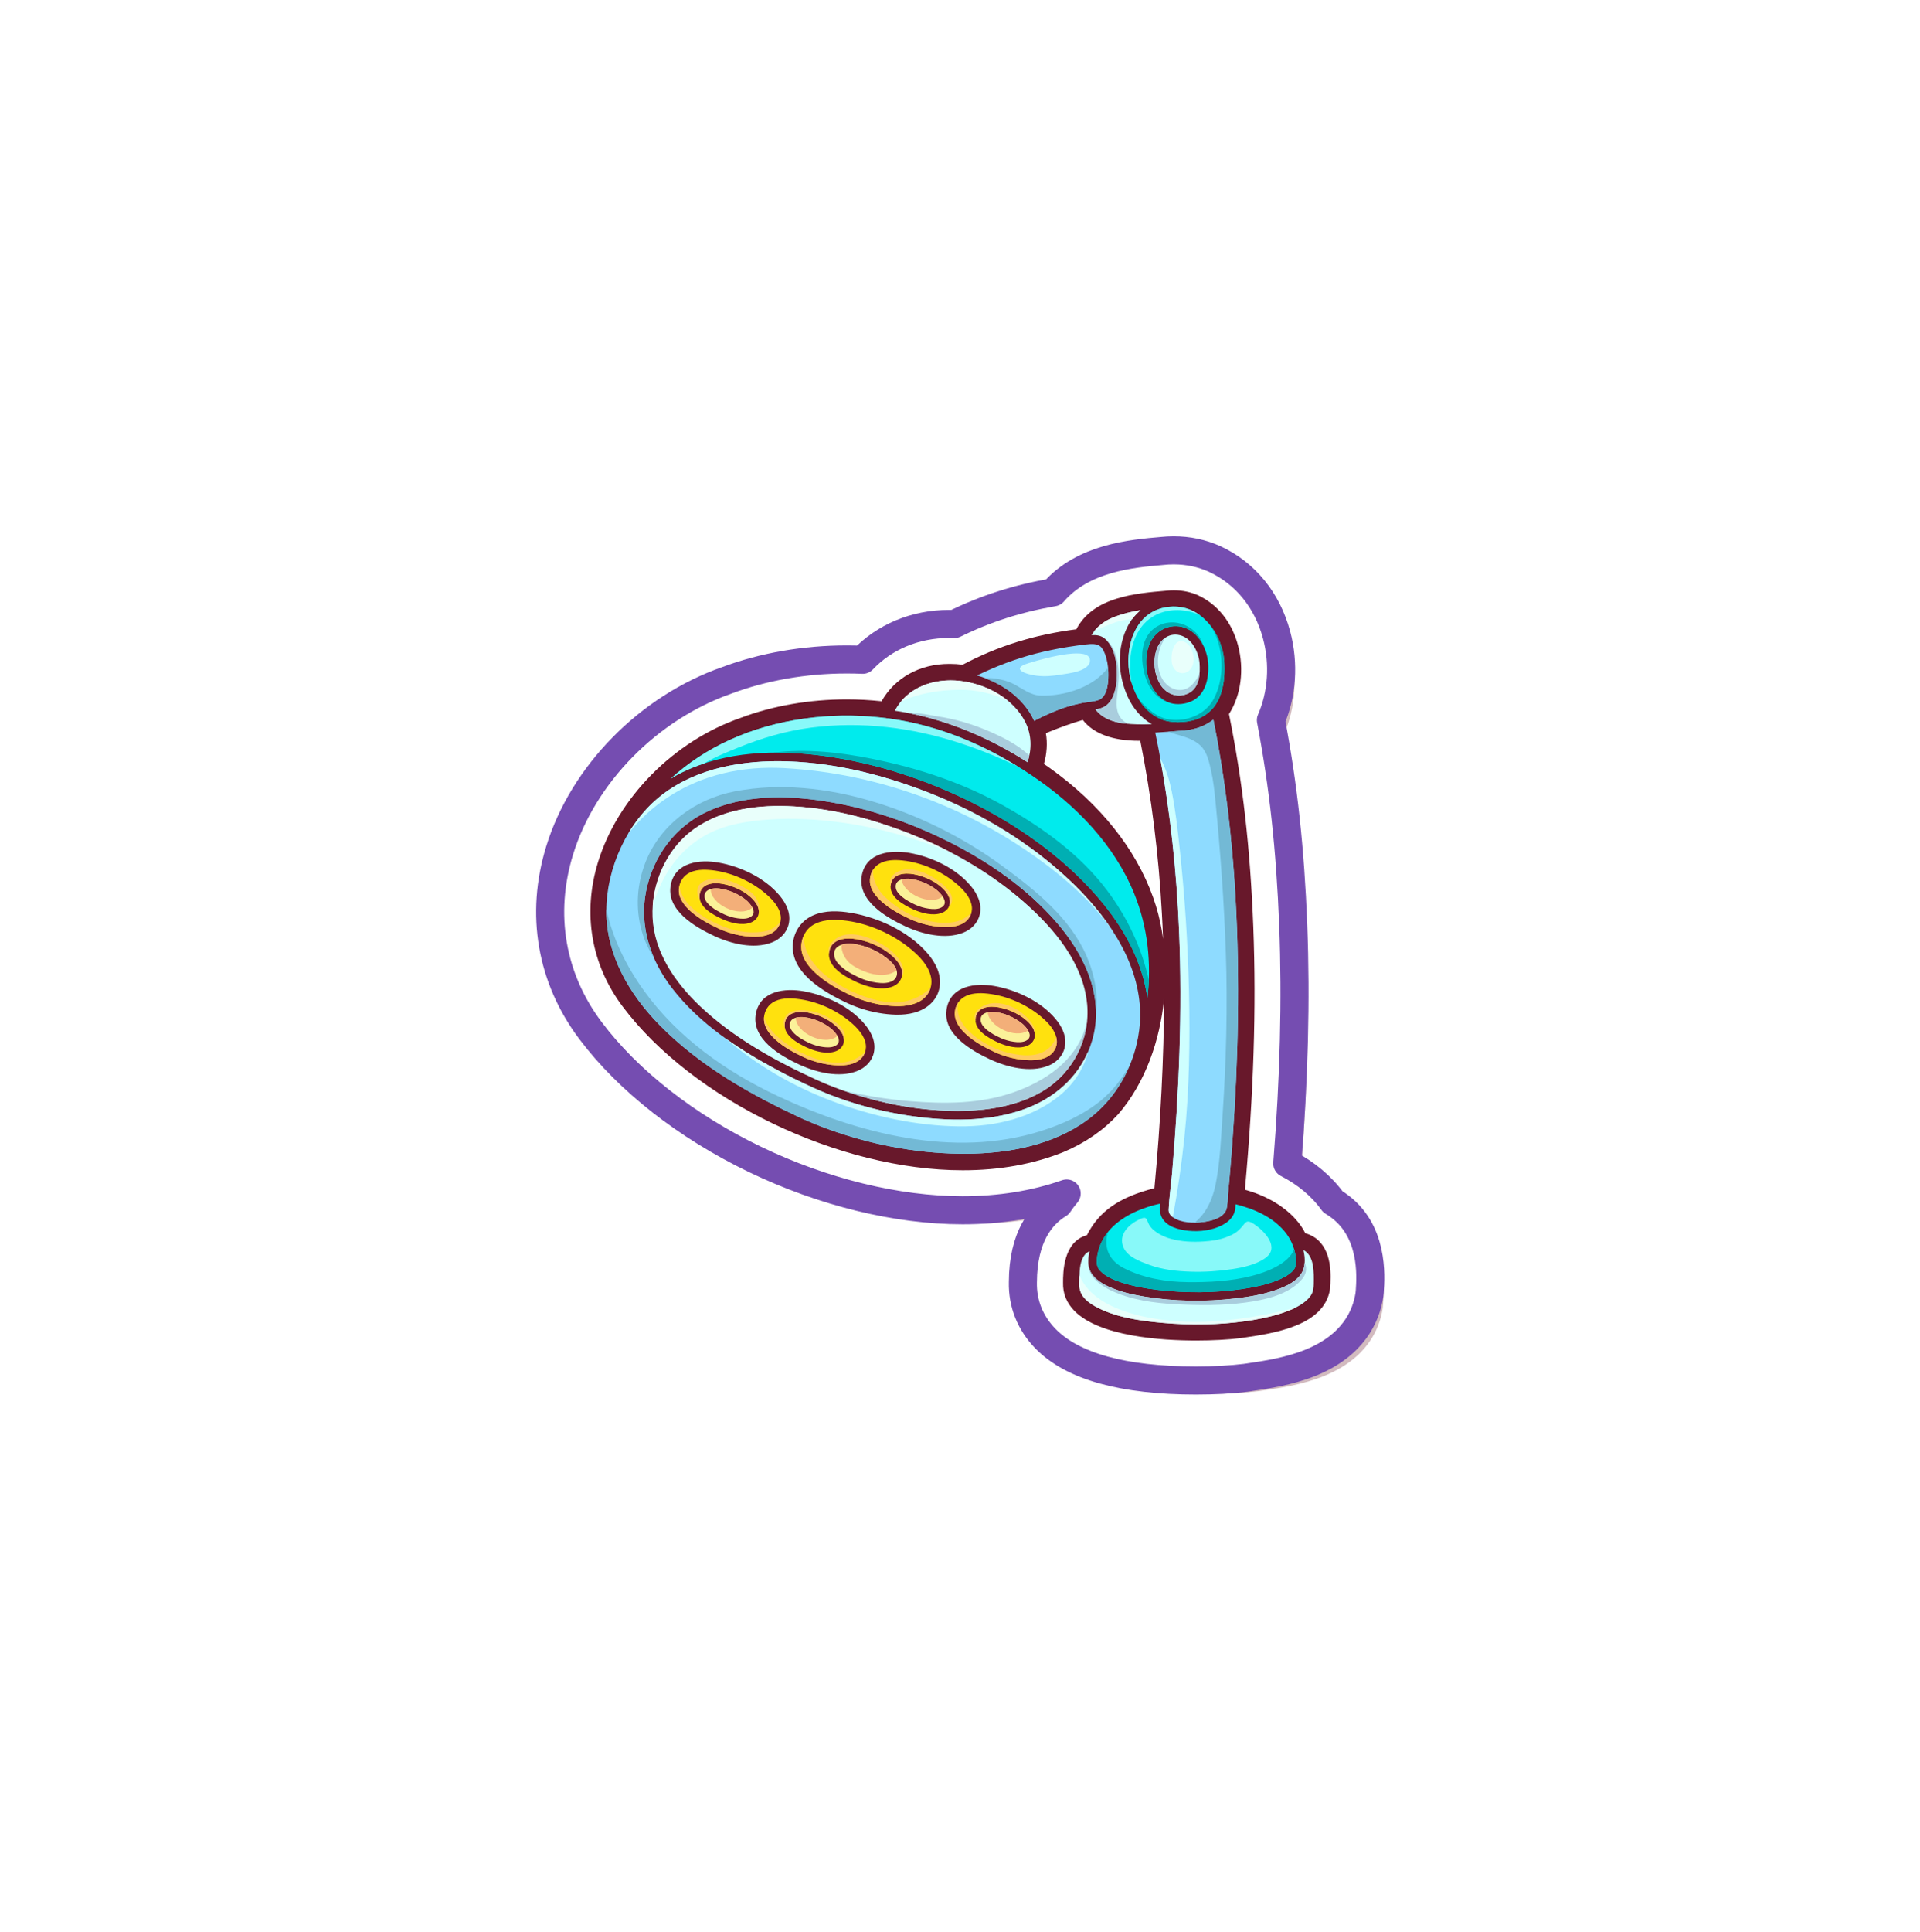
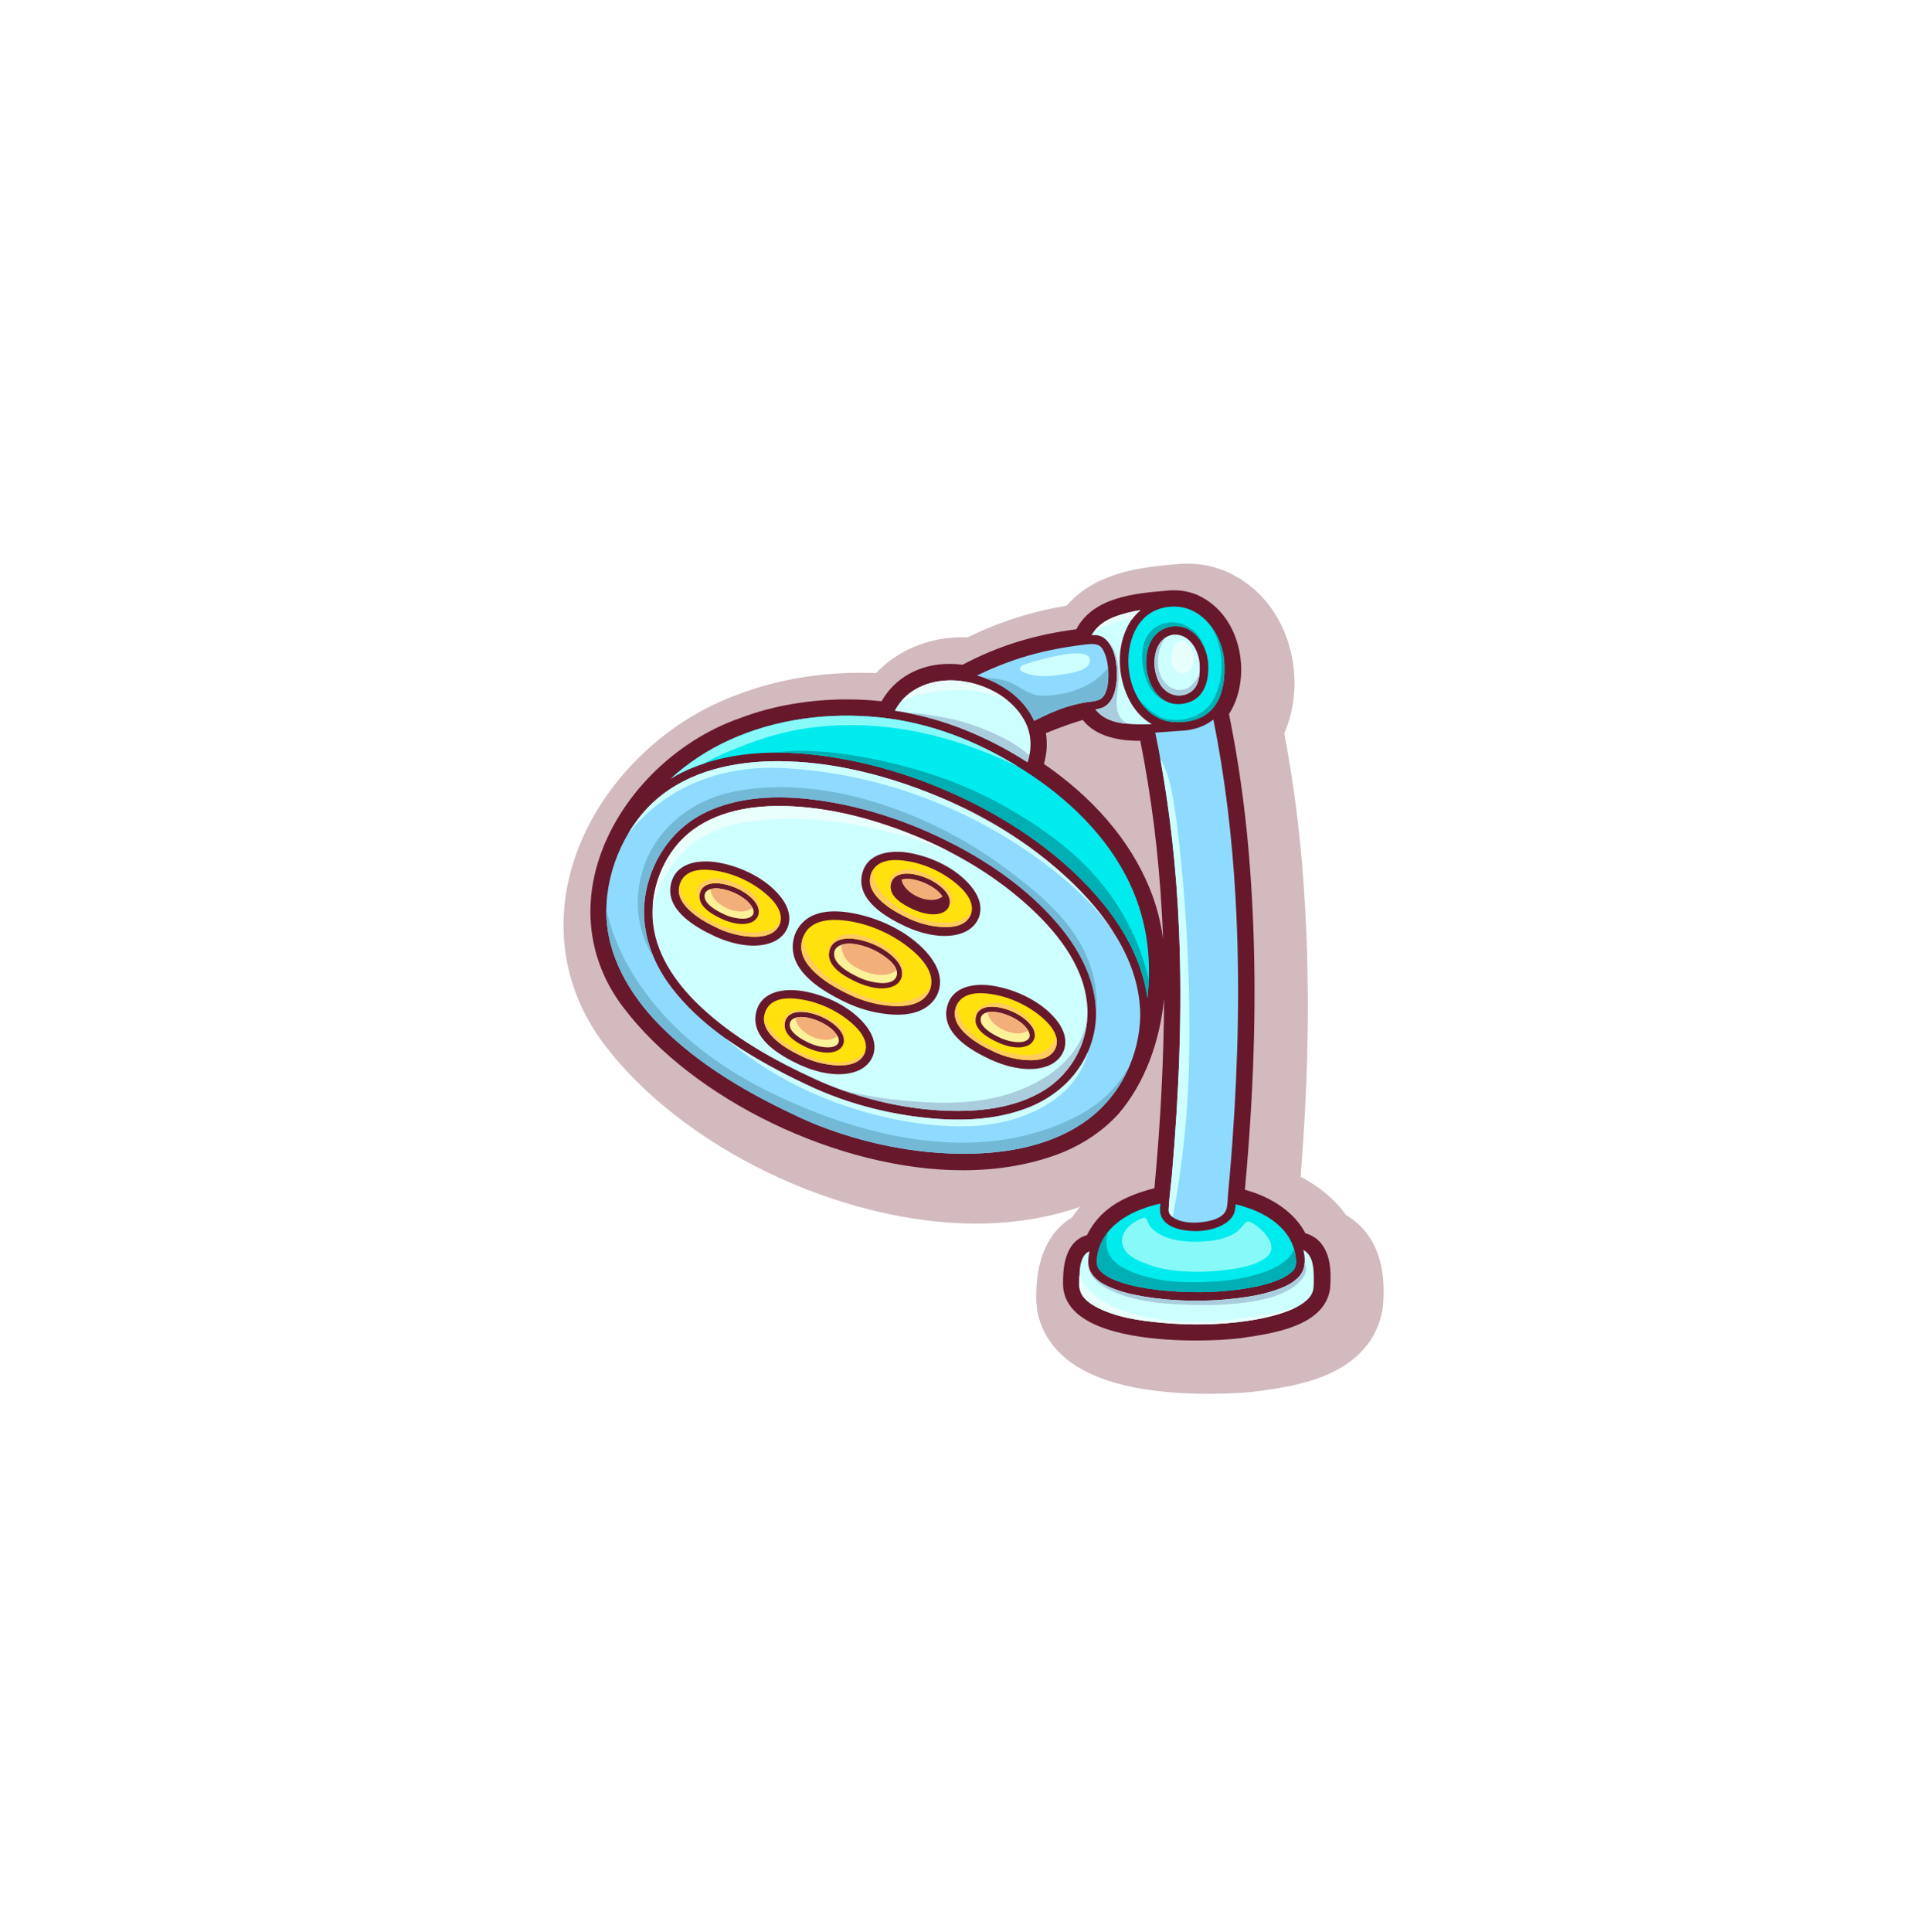
<svg xmlns="http://www.w3.org/2000/svg" width="171" height="172" viewBox="0 0 171 172" fill="none">
  <g filter="url(#filter0_d_1_5362)">
    <path opacity="0.3" d="M120.267 87.43C120.146 87.347 120.02 87.268 119.892 87.192C118.906 85.814 117.512 84.647 115.835 83.783C116.445 76.165 116.619 69.209 116.367 62.595C116.103 55.8 115.484 50.099 114.377 44.308C115.374 42.028 115.571 39.297 114.883 36.723C114.056 33.632 112.111 31.236 109.404 29.974C109.389 29.967 109.377 29.962 109.363 29.955C108.235 29.445 107.007 29.186 105.717 29.186C105.375 29.186 105.036 29.205 104.703 29.241C101.96 29.476 97.654 29.858 94.994 32.925C91.819 33.471 88.966 34.384 86.188 35.748C86.059 35.744 85.933 35.741 85.81 35.741H85.708C82.68 35.741 79.944 36.904 78.022 38.934C77.547 38.913 77.07 38.904 76.595 38.904C72.854 38.904 69.168 39.547 65.928 40.761C58.946 43.198 53.099 49.148 51.023 55.933C49.291 61.591 50.27 67.278 53.773 71.94C57.127 76.41 62.33 80.485 68.427 83.42C74.49 86.338 81.058 87.947 86.917 87.947C90.249 87.947 93.36 87.446 96.186 86.457C95.937 86.751 95.697 87.067 95.472 87.403C93.916 88.343 92.301 90.298 92.287 94.357C92.246 96.253 92.94 97.987 94.291 99.377C96.7 101.852 101.214 103.107 107.705 103.107C109.309 103.107 110.916 103.019 112.121 102.867C112.144 102.865 112.46 102.817 112.46 102.817C113.966 102.597 116.03 102.293 117.954 101.505C121.723 99.961 122.858 97.391 123.15 95.484C123.164 95.382 123.176 95.273 123.183 95.164C123.274 93.804 123.552 89.671 120.26 87.43H120.267Z" fill="#68182B" />
-     <path d="M119.08 86.243C118.959 86.16 118.833 86.082 118.705 86.006C117.719 84.628 116.325 83.46 114.648 82.597C115.258 74.979 115.432 68.023 115.18 61.409C114.916 54.614 114.297 48.913 113.19 43.122C114.187 40.842 114.384 38.111 113.696 35.537C112.869 32.446 110.924 30.05 108.216 28.788C108.202 28.78 108.19 28.776 108.176 28.769C107.048 28.259 105.82 28 104.53 28C104.188 28 103.849 28.019 103.516 28.055C100.773 28.289 96.467 28.671 93.807 31.739C90.632 32.285 87.779 33.198 85.001 34.562C84.872 34.557 84.746 34.555 84.623 34.555H84.521C81.493 34.555 78.757 35.718 76.835 37.748C76.36 37.727 75.883 37.718 75.408 37.718C71.667 37.718 67.981 38.36 64.742 39.575C57.759 42.012 51.912 47.962 49.836 54.747C48.104 60.405 49.083 66.092 52.586 70.754C55.94 75.223 61.143 79.299 67.24 82.234C73.303 85.152 79.871 86.761 85.73 86.761C89.062 86.761 92.173 86.26 94.999 85.271C94.75 85.565 94.51 85.88 94.285 86.217C92.729 87.157 91.114 89.112 91.1 93.171C91.059 95.067 91.753 96.801 93.104 98.191C95.512 100.665 100.027 101.92 106.518 101.92C108.122 101.92 109.729 101.833 110.934 101.681C110.957 101.678 111.273 101.631 111.273 101.631C112.779 101.41 114.843 101.107 116.767 100.319C120.536 98.775 121.671 96.205 121.963 94.298C121.977 94.196 121.989 94.087 121.996 93.978C122.087 92.618 122.365 88.485 119.073 86.243H119.08Z" fill="white" stroke="#754DB1" stroke-width="2.5" stroke-linecap="round" stroke-linejoin="round" />
    <path d="M117.071 89.181C116.834 89.017 116.563 88.896 116.254 88.808C115.373 87.055 113.354 85.605 110.875 84.936C111.654 76.419 111.898 68.763 111.623 61.546C111.347 54.469 110.678 48.609 109.457 42.579C110.526 40.93 110.834 38.607 110.26 36.456C109.709 34.399 108.452 32.821 106.716 32.012C106.051 31.711 105.317 31.559 104.538 31.559C104.315 31.559 104.087 31.571 103.873 31.597C101.111 31.832 97.356 32.152 95.86 35.03C92.103 35.516 88.875 36.522 85.737 38.185C85.357 38.138 84.977 38.114 84.609 38.114H84.531C81.918 38.114 79.695 39.35 78.515 41.44C77.496 41.331 76.456 41.274 75.42 41.274C72.088 41.274 68.815 41.843 65.968 42.918C60.004 44.984 55.014 50.035 53.256 55.784C51.867 60.327 52.646 64.885 55.451 68.616C61.69 76.929 74.713 83.2 85.745 83.2C89.029 83.2 92.046 82.656 94.717 81.579C96.651 80.761 98.285 79.632 99.584 78.218C102.025 75.39 103.306 71.627 103.676 67.921C103.657 73.171 103.367 78.948 102.814 84.799C99.693 85.589 97.871 86.856 96.805 88.979C94.682 89.563 94.677 92.305 94.677 93.216C94.651 94.163 94.986 95 95.674 95.707C97.919 98.013 103.443 98.36 106.536 98.36C107.972 98.36 109.452 98.281 110.502 98.148L110.773 98.108C113.459 97.714 117.955 97.052 118.456 93.781C118.456 93.767 118.461 93.752 118.461 93.74C118.537 92.616 118.693 90.279 117.078 89.178L117.071 89.181ZM102.961 59.694C101.622 55.343 98.641 51.305 94.342 48.014C93.91 47.684 93.451 47.35 92.974 47.02C93.238 46.092 93.297 45.158 93.147 44.28C94.413 43.763 95.43 43.4 96.434 43.103C97.375 44.32 99.092 44.961 101.432 44.961C101.474 44.961 101.515 44.961 101.557 44.961C102.55 49.929 103.196 55.091 103.479 60.318C103.522 61.06 103.557 61.822 103.586 62.6C103.446 61.572 103.237 60.595 102.961 59.696V59.694Z" fill="#68182B" />
    <path d="M101.538 68.894C101.329 64.303 98.384 60.303 95.145 57.271C91.741 54.085 87.673 51.603 83.367 49.841C79.17 48.125 74.662 46.934 70.114 46.792C66.224 46.669 62.089 47.352 58.94 49.786C55.881 52.149 54 56.284 54.002 60.118C54.002 64.052 56.061 67.541 58.75 70.279C62.3 73.897 66.841 76.471 71.411 78.58C72.19 78.936 72.983 79.259 73.788 79.548C77.491 80.886 81.443 81.665 85.383 81.726C89.131 81.785 93.09 81.188 96.285 79.107C100.341 76.464 101.683 71.98 101.543 68.889L101.538 68.894ZM97.418 71.048C96.736 74.168 94.48 76.488 91.554 77.634C88.511 78.825 85.065 78.86 81.864 78.464C78.6 78.061 75.38 77.192 72.385 75.831C71.311 75.34 70.25 74.82 69.207 74.265C65.742 72.417 62.288 70.139 59.864 66.998C57.949 64.519 56.916 61.492 57.536 58.365C58.163 55.207 60.17 52.514 63.129 51.195C66.312 49.779 69.962 49.805 73.344 50.322C77.192 50.908 80.975 52.184 84.452 53.923C88.029 55.712 91.466 58.094 94.095 61.131C96.451 63.852 98.22 67.371 97.418 71.048Z" fill="#8EDBFF" />
    <path d="M82.928 66.077C82.754 65.052 81.949 64.21 81.187 63.565C79.503 62.142 77.218 61.143 75.014 60.941C74.119 60.858 73.128 60.896 72.349 61.401C71.656 61.85 71.288 62.727 71.373 63.539C71.468 64.417 72.079 65.147 72.71 65.714C73.639 66.549 74.767 67.154 75.895 67.679C76.864 68.12 77.926 68.414 78.985 68.531C79.933 68.635 81.011 68.642 81.873 68.177C82.636 67.767 83.075 66.943 82.928 66.08V66.077ZM80.334 65.85C80.263 66.329 79.928 66.68 79.484 66.846C78.496 67.221 77.242 66.872 76.323 66.459C75.314 65.992 73.596 65.095 73.855 63.717C74.074 62.552 75.385 62.464 76.332 62.635C77.565 62.858 78.881 63.47 79.743 64.395C80.106 64.784 80.417 65.294 80.337 65.847L80.334 65.85Z" fill="#FFE10E" />
    <path d="M79.417 66.381C79.007 66.576 78.493 66.552 78.054 66.49C77.541 66.419 77.031 66.274 76.56 66.061C76.016 65.809 75.468 65.525 75.007 65.138C74.701 64.879 74.38 64.55 74.306 64.139C74.128 63.133 75.263 62.953 75.997 63.043C77.031 63.171 78.078 63.624 78.904 64.253C79.294 64.55 79.724 64.939 79.862 65.425C79.973 65.824 79.793 66.206 79.422 66.379L79.417 66.381Z" fill="#FBF199" />
    <path d="M69.529 60.545C69.415 59.727 68.755 59.048 68.154 58.54C66.845 57.435 65.081 56.661 63.373 56.479C62.663 56.403 61.855 56.412 61.233 56.808C60.708 57.141 60.416 57.779 60.461 58.393C60.511 59.098 61.005 59.686 61.508 60.139C62.245 60.801 63.14 61.278 64.033 61.696C64.781 62.035 65.605 62.265 66.422 62.36C67.152 62.445 67.981 62.457 68.655 62.127C69.254 61.833 69.624 61.221 69.529 60.545ZM67.572 60.339C67.505 60.732 67.218 61.015 66.852 61.15C66.054 61.444 65.05 61.164 64.309 60.832C63.48 60.448 62.109 59.722 62.318 58.6C62.499 57.636 63.575 57.56 64.359 57.703C65.354 57.886 66.425 58.384 67.109 59.141C67.403 59.468 67.646 59.886 67.567 60.339H67.572Z" fill="#FFE10E" />
    <path d="M66.781 60.682C66.458 60.839 66.052 60.818 65.707 60.77C65.308 60.716 64.907 60.599 64.539 60.436C64.111 60.236 63.679 60.016 63.316 59.712C63.073 59.511 62.812 59.247 62.76 58.92C62.641 58.156 63.525 58.047 64.071 58.118C64.893 58.225 65.731 58.588 66.384 59.095C66.805 59.423 67.576 60.298 66.778 60.682H66.781Z" fill="#FBF199" />
    <path d="M94.108 71.537C93.994 70.72 93.334 70.042 92.733 69.532C91.424 68.426 89.66 67.653 87.952 67.47C87.242 67.394 86.434 67.404 85.812 67.8C85.287 68.132 84.995 68.77 85.04 69.385C85.09 70.089 85.584 70.678 86.088 71.131C86.824 71.793 87.719 72.27 88.612 72.687C89.36 73.026 90.184 73.257 91.001 73.351C91.731 73.437 92.56 73.449 93.236 73.119C93.835 72.825 94.206 72.213 94.111 71.537H94.108ZM92.151 71.33C92.085 71.724 91.797 72.006 91.431 72.141C90.633 72.436 89.631 72.156 88.888 71.823C88.059 71.439 86.689 70.713 86.897 69.589C87.078 68.628 88.154 68.55 88.938 68.692C89.933 68.875 91.004 69.373 91.69 70.13C91.985 70.455 92.227 70.875 92.149 71.328L92.151 71.33Z" fill="#FFE10E" />
    <path d="M88.655 69.109C89.477 69.216 90.316 69.579 90.969 70.087C91.389 70.414 92.161 71.29 91.365 71.674C91.042 71.83 90.636 71.809 90.292 71.762C89.893 71.707 89.491 71.591 89.123 71.427C88.696 71.23 88.263 71.007 87.9 70.704C87.658 70.499 87.397 70.239 87.347 69.911C87.228 69.147 88.112 69.038 88.658 69.109H88.655Z" fill="#FBF199" />
    <path d="M86.548 59.684C86.434 58.867 85.773 58.189 85.173 57.679C83.864 56.573 82.099 55.8 80.392 55.617C79.682 55.541 78.874 55.551 78.252 55.947C77.727 56.279 77.435 56.917 77.48 57.532C77.53 58.236 78.024 58.825 78.527 59.278C79.264 59.94 80.161 60.417 81.052 60.834C81.8 61.173 82.624 61.404 83.441 61.498C84.17 61.584 84.999 61.596 85.676 61.266C86.275 60.972 86.645 60.36 86.55 59.684H86.548ZM84.591 59.477C84.524 59.871 84.237 60.153 83.874 60.288C83.076 60.583 82.071 60.303 81.33 59.971C80.501 59.586 79.13 58.86 79.34 57.738C79.52 56.775 80.596 56.699 81.38 56.841C82.375 57.024 83.446 57.522 84.132 58.279C84.427 58.604 84.669 59.024 84.591 59.477Z" fill="#FFE10E" />
-     <path d="M83.802 59.824C83.479 59.98 83.073 59.959 82.726 59.911C82.327 59.857 81.925 59.74 81.557 59.577C81.13 59.377 80.698 59.157 80.334 58.853C80.092 58.649 79.831 58.388 79.781 58.061C79.662 57.297 80.546 57.19 81.092 57.259C81.914 57.366 82.752 57.729 83.405 58.236C83.826 58.564 84.597 59.439 83.802 59.824Z" fill="#FBF199" />
    <path d="M96.82 68.383C96.48 64.784 93.91 61.719 91.31 59.416C88.45 56.882 85.09 54.896 81.558 53.449C78.117 52.04 74.438 51.015 70.711 50.806C67.621 50.63 64.28 51.015 61.717 52.891C59.328 54.642 57.986 57.743 58.116 60.675C58.254 63.788 60.123 66.476 62.311 68.559C65.308 71.413 69.032 73.46 72.773 75.171C73.424 75.467 74.086 75.736 74.758 75.98C77.777 77.076 80.981 77.762 84.194 77.894C87.151 78.015 90.334 77.69 92.915 76.125C95.578 74.511 97.114 71.491 96.822 68.383H96.82ZM63.645 62.357C61.919 61.553 59.261 60.042 59.75 57.736C60.171 55.757 62.332 55.508 63.999 55.807C65.985 56.16 68.127 57.176 69.436 58.744C70.027 59.451 70.457 60.338 70.243 61.278C70.063 62.068 69.467 62.642 68.726 62.924C67.132 63.534 65.132 63.036 63.643 62.36L63.645 62.357ZM77.829 72.73C77.649 73.52 77.052 74.094 76.311 74.376C74.718 74.986 72.718 74.488 71.227 73.811C69.5 73.007 66.842 71.496 67.332 69.19C67.752 67.211 69.913 66.965 71.581 67.261C73.566 67.615 75.708 68.63 77.019 70.198C77.611 70.905 78.04 71.793 77.827 72.732L77.829 72.73ZM83.672 66.948C83.482 67.954 82.738 68.685 81.807 69.043C80.812 69.422 79.684 69.396 78.646 69.252C77.563 69.102 76.509 68.791 75.513 68.338C73.404 67.356 70.103 65.508 70.666 62.685C70.863 61.693 71.528 60.884 72.454 60.49C73.504 60.044 74.701 60.096 75.803 60.284C78.271 60.704 80.9 61.94 82.567 63.842C83.316 64.697 83.893 65.783 83.672 66.948ZM80.665 61.498C78.941 60.694 76.281 59.183 76.77 56.877C77.19 54.898 79.352 54.652 81.019 54.948C83.004 55.302 85.147 56.317 86.455 57.883C87.047 58.59 87.477 59.477 87.263 60.417C87.082 61.207 86.486 61.781 85.745 62.063C84.151 62.67 82.152 62.175 80.66 61.498H80.665ZM94.827 72.267C94.647 73.057 94.051 73.631 93.31 73.913C91.716 74.523 89.716 74.025 88.225 73.349C86.5 72.545 83.84 71.033 84.33 68.727C84.75 66.749 86.911 66.5 88.579 66.799C90.564 67.152 92.706 68.167 94.015 69.733C94.606 70.44 95.036 71.328 94.823 72.267H94.827Z" fill="#CEFFFF" />
    <path d="M77.111 71.999C76.996 71.183 76.336 70.504 75.735 69.994C74.429 68.886 72.662 68.115 70.954 67.933C70.244 67.857 69.437 67.866 68.814 68.262C68.29 68.594 67.998 69.233 68.043 69.847C68.093 70.552 68.587 71.14 69.09 71.593C69.826 72.258 70.722 72.732 71.615 73.15C72.363 73.489 73.187 73.719 74.004 73.814C74.733 73.899 75.562 73.911 76.237 73.579C76.837 73.285 77.206 72.673 77.111 71.997V71.999ZM75.153 71.793C75.087 72.186 74.8 72.469 74.434 72.604C73.636 72.898 72.634 72.618 71.89 72.286C71.061 71.902 69.691 71.176 69.9 70.054C70.08 69.09 71.156 69.014 71.94 69.157C72.935 69.34 74.006 69.838 74.69 70.594C74.985 70.919 75.227 71.339 75.149 71.793H75.153Z" fill="#FFE10E" />
    <path d="M74.366 72.137C74.043 72.293 73.637 72.272 73.292 72.225C72.893 72.17 72.492 72.054 72.124 71.89C71.696 71.691 71.264 71.47 70.903 71.166C70.661 70.965 70.4 70.701 70.347 70.374C70.228 69.61 71.112 69.503 71.658 69.572C72.48 69.679 73.318 70.042 73.972 70.549C74.392 70.877 75.164 71.752 74.368 72.137H74.366Z" fill="#FBF199" />
    <path d="M109.032 37.831C108.87 35.8 107.51 33.584 105.427 33.105C104.738 32.946 103.489 32.904 102.384 33.637C101.612 34.149 101.097 34.97 100.812 35.836C100.221 37.63 100.465 39.734 101.463 41.34C101.997 42.199 102.788 42.882 103.771 43.162C104.629 43.404 105.989 43.359 106.97 42.875C108.856 41.945 109.158 39.72 109.03 37.831H109.032ZM105.764 41.575C102.71 42.443 101.375 38.469 102.441 36.204C103.021 34.972 104.469 34.401 105.723 34.977C106.863 35.502 107.498 36.837 107.602 38.033C107.702 39.471 107.334 41.127 105.764 41.572V41.575Z" fill="#00EBED" />
    <path d="M105.081 35.556C106.133 35.814 106.749 37.032 106.836 38.035C106.901 38.965 106.841 40.182 105.92 40.692C104.953 41.228 103.846 40.82 103.314 39.904C102.82 39.055 102.687 37.959 102.951 37.015C103.217 36.056 104.027 35.297 105.084 35.556H105.081Z" fill="#CEFFFF" />
    <path d="M101.023 58.588C102.232 61.572 102.557 64.742 102.189 67.866C101.778 64.827 100.275 61.964 98.313 59.539C95.247 55.75 91.124 52.766 86.794 50.569C82.586 48.436 77.978 46.925 73.297 46.298C69.124 45.741 64.649 45.886 60.797 47.748C60.429 47.926 60.077 48.125 59.735 48.334C61.277 46.927 63.051 45.765 64.987 44.884C69.15 42.991 73.867 42.403 78.396 42.882C83.296 43.399 87.849 45.323 91.915 48.059C95.798 50.673 99.244 54.199 101.023 58.588Z" fill="#00EBED" />
    <path d="M80.259 42.372C80.069 42.339 79.879 42.313 79.689 42.284C80.796 40.196 83.147 39.378 85.455 39.622C87.788 39.871 90.277 41.174 91.341 43.34C91.887 44.453 91.901 45.712 91.512 46.868C88.089 44.668 84.268 43.053 80.261 42.372H80.259Z" fill="#CEFFFF" />
    <path d="M95.022 41.935C94.027 42.246 93.079 42.692 92.148 43.157C92.131 43.167 92.12 43.176 92.105 43.186C91.618 42.097 90.801 41.193 89.835 40.495C89.006 39.898 88.034 39.435 87.013 39.143C88.685 38.336 90.417 37.67 92.217 37.202C93.179 36.953 94.153 36.756 95.136 36.6C95.665 36.514 96.197 36.443 96.729 36.379C97.786 36.253 98.107 36.453 98.401 37.202C98.601 37.712 98.691 38.268 98.71 38.813C98.736 39.546 98.694 41.015 97.848 41.326C97.392 41.492 96.829 41.499 96.352 41.599C95.903 41.691 95.459 41.803 95.022 41.938V41.935Z" fill="#8EDBFF" />
    <path d="M100.081 43.413C99.09 43.29 98.169 42.949 97.563 42.168C97.737 42.139 97.908 42.106 98.072 42.054C99.2 41.694 99.454 40.187 99.475 39.176C99.499 38.087 99.304 36.619 98.409 35.874C98.043 35.568 97.637 35.525 97.214 35.556C97.656 34.79 98.387 34.265 99.231 33.938C99.983 33.646 100.777 33.459 101.582 33.326C101.126 33.706 100.739 34.175 100.454 34.728C99.447 36.676 99.542 39.096 100.447 41.06C100.903 42.049 101.632 42.944 102.589 43.482C101.748 43.518 100.91 43.513 100.083 43.411L100.081 43.413Z" fill="#CEFFFF" />
    <path d="M104.379 83.529C105.003 76.324 105.31 69.076 105.008 61.845C104.783 56.417 104.194 51.008 103.177 45.67C103.087 45.188 102.989 44.709 102.89 44.23C103.609 44.191 104.327 44.13 105.037 44.078C105.519 44.068 106.001 43.997 106.466 43.871C107.055 43.71 107.599 43.437 108.065 43.069C109.119 48.296 109.739 53.603 110.039 58.924C110.447 66.165 110.283 73.432 109.761 80.663C109.685 81.728 109.599 82.793 109.506 83.859C109.464 84.355 109.419 84.85 109.371 85.346C109.333 85.764 109.347 86.252 109.231 86.656C109.001 87.446 107.882 87.712 107.184 87.806C106.326 87.925 105.217 87.906 104.476 87.396C104.217 87.218 104.07 87.002 104.082 86.701C104.125 85.645 104.286 84.582 104.379 83.527V83.529Z" fill="#8EDBFF" />
    <path d="M102.247 86.459C102.608 86.343 102.976 86.25 103.347 86.165C103.294 86.592 103.28 87.029 103.473 87.403C103.905 88.239 104.988 88.502 105.843 88.587C106.847 88.689 107.949 88.556 108.852 88.091C109.249 87.887 109.626 87.586 109.838 87.185C109.94 86.993 109.992 86.791 110.018 86.578C110.032 86.462 110.042 86.345 110.054 86.229C111.676 86.632 113.305 87.337 114.4 88.635C114.925 89.259 115.276 90.025 115.386 90.834C115.497 91.664 115.438 92.02 114.718 92.509C114.395 92.727 114.039 92.898 113.676 93.038C112.697 93.413 111.657 93.624 110.624 93.776C108.166 94.134 105.62 94.141 103.152 93.859C102.064 93.736 100.974 93.543 99.929 93.209C99.216 92.981 98.466 92.67 97.981 92.148C97.73 91.876 97.642 91.624 97.706 90.983C97.761 90.438 97.944 89.89 98.191 89.427C99.01 87.894 100.639 86.979 102.242 86.462L102.247 86.459Z" fill="#00EBED" />
    <path d="M117.004 93.344C116.994 93.999 116.842 94.378 116.298 94.846C115.733 95.335 114.899 95.678 114.154 95.923C113.116 96.262 112.037 96.478 110.957 96.632C108.501 96.979 105.979 97.007 103.511 96.784C101.504 96.601 99.295 96.298 97.509 95.301C96.612 94.801 96.127 94.212 96.12 93.389C96.12 93.166 96.127 92.941 96.134 92.72C96.156 92.058 96.184 91.214 96.647 90.687C96.759 90.561 96.889 90.476 97.034 90.421C96.923 90.936 96.854 91.524 97.029 92.015C97.3 92.767 98.039 93.242 98.732 93.56C99.732 94.015 100.815 94.269 101.896 94.447C104.573 94.891 107.349 94.929 110.04 94.613C111.225 94.476 112.42 94.276 113.553 93.892C114.341 93.624 115.203 93.263 115.75 92.606C116.279 91.968 116.282 91.104 116.08 90.303C117.075 90.813 117.018 92.295 117.004 93.344Z" fill="#CEFFFF" />
-     <path d="M108.068 43.069C107.603 43.44 107.059 43.712 106.47 43.871C106.007 43.997 105.522 44.068 105.04 44.078C104.703 44.104 104.366 44.13 104.026 44.156C105.038 44.519 106.166 44.642 106.962 45.435C107.494 45.961 107.679 46.832 107.843 47.534C108.064 48.488 108.171 49.47 108.263 50.445C108.691 54.882 109.021 59.342 109.175 63.795C109.344 68.635 109.208 73.484 108.885 78.314C108.752 80.321 108.669 82.388 108.285 84.362C108.109 85.256 107.812 86.132 107.299 86.888C107.05 87.256 106.743 87.574 106.408 87.866C106.679 87.863 106.943 87.842 107.185 87.809C107.886 87.714 109.004 87.446 109.232 86.658C109.351 86.255 109.334 85.766 109.372 85.349C109.417 84.853 109.463 84.357 109.508 83.861C109.6 82.796 109.686 81.731 109.762 80.665C110.284 73.434 110.448 66.168 110.04 58.927C109.738 53.605 109.118 48.298 108.066 43.072L108.068 43.069Z" fill="#73B9D5" />
    <path d="M100.653 73.759C99.976 75.012 99.093 76.137 98.024 77.01C96.466 78.281 94.554 79.128 92.652 79.726C84.947 82.144 76.354 79.921 69.267 76.592C64.641 74.417 60.342 71.373 57.337 67.192C55.813 65.069 54.528 62.535 54.005 59.919C54.005 59.985 53.998 60.054 53.998 60.12C53.998 64.054 56.057 67.544 58.746 70.281C62.296 73.899 66.838 76.474 71.407 78.583C72.186 78.938 72.979 79.261 73.784 79.55C77.487 80.889 81.439 81.667 85.379 81.728C89.127 81.788 93.086 81.19 96.281 79.109C98.459 77.691 99.85 75.74 100.653 73.759Z" fill="#73B9D5" />
    <path d="M89.831 40.495C90.8 41.193 91.615 42.097 92.102 43.186C92.116 43.176 92.128 43.167 92.144 43.157C93.075 42.692 94.023 42.246 95.018 41.935C95.455 41.798 95.899 41.689 96.348 41.596C96.826 41.496 97.388 41.492 97.844 41.323C98.69 41.015 98.735 39.544 98.707 38.811C98.702 38.692 98.692 38.571 98.68 38.453C97.396 40.189 94.826 40.994 92.693 40.939C91.798 40.915 91.054 40.315 90.292 39.914C89.829 39.67 89.32 39.532 88.808 39.442C88.468 39.38 88.109 39.361 87.755 39.39C88.501 39.672 89.204 40.045 89.829 40.495H89.831Z" fill="#73B9D5" />
    <path d="M96.794 64.177C95.314 60.711 92.156 58.222 89.184 56.049C85.722 53.515 81.684 51.532 77.571 50.317C73.676 49.169 69.457 48.694 65.446 49.463C61.95 50.135 58.815 52.417 57.497 55.752C56.72 57.719 56.58 59.878 57.155 61.914C57.402 62.787 57.806 63.61 58.292 64.388C57.454 62.516 57.122 60.464 57.54 58.367C58.167 55.209 60.173 52.517 63.133 51.197C66.315 49.781 69.966 49.807 73.348 50.324C77.195 50.91 80.979 52.187 84.456 53.926C88.033 55.715 91.469 58.096 94.099 61.133C96.096 63.439 97.663 66.319 97.609 69.382C97.815 67.672 97.53 65.904 96.794 64.179V64.177Z" fill="#73B9D5" />
    <path d="M91.558 77.634C88.515 78.825 85.069 78.86 81.868 78.464C78.604 78.061 75.384 77.192 72.389 75.831C71.316 75.34 70.254 74.82 69.211 74.265C67.636 73.425 66.064 72.493 64.589 71.434C67.382 73.847 70.641 75.733 74.113 77.045C77.669 78.388 81.595 79.247 85.404 79.29C88.599 79.328 91.985 78.559 94.472 76.464C95.714 75.418 96.548 74.08 96.916 72.618C95.921 74.946 93.969 76.687 91.558 77.631V77.634Z" fill="#CEFFFF" />
    <path d="M105.893 67.299C105.795 62.986 105.517 58.701 105.049 54.414C104.869 52.761 104.691 51.1 104.356 49.468C104.149 48.46 103.852 47.423 103.332 46.519C104.251 51.579 104.795 56.704 105.009 61.843C105.311 69.074 105.004 76.322 104.38 83.527C104.287 84.58 104.128 85.643 104.083 86.701C104.071 86.993 104.211 87.201 104.453 87.377C104.886 85.033 105.235 82.673 105.482 80.312C105.933 75.992 105.99 71.638 105.893 67.299Z" fill="#CEFFFF" />
    <path d="M91.559 38.061C89.982 38.55 91.315 39.046 92.343 39.167C93.058 39.252 93.754 39.188 94.459 39.072C95.141 38.961 97.112 38.78 97.074 37.767C97.031 36.607 93.63 37.416 91.559 38.059V38.061Z" fill="#CEFFFF" />
    <path d="M95.146 57.271C91.742 54.085 87.674 51.603 83.368 49.841C79.171 48.125 74.663 46.934 70.115 46.792C66.225 46.669 62.09 47.352 58.941 49.786C57.739 50.714 56.725 51.916 55.929 53.266C56.913 52.002 58.114 50.896 59.482 49.99C62.551 47.959 66.159 47.198 69.795 47.392C78.314 47.848 86.57 50.956 93.341 56.118C95.516 57.776 97.59 59.705 99.15 61.971C98.029 60.227 96.621 58.649 95.148 57.271H95.146Z" fill="#CEFFFF" />
    <path d="M115.388 90.834C115.359 90.627 115.316 90.426 115.257 90.226C114.754 91.564 112.73 92.293 111.452 92.618C109.628 93.083 107.669 93.182 105.793 93.163C103.831 93.144 101.85 92.812 100.09 91.918C99.192 91.46 98.561 90.698 98.534 89.666C98.527 89.368 98.575 89.033 98.67 88.708C98.492 88.931 98.33 89.168 98.192 89.424C97.945 89.889 97.763 90.438 97.708 90.981C97.644 91.621 97.732 91.873 97.983 92.146C98.468 92.668 99.218 92.978 99.931 93.206C100.974 93.543 102.066 93.733 103.154 93.856C105.619 94.138 108.165 94.131 110.626 93.773C111.659 93.621 112.699 93.41 113.678 93.035C114.041 92.895 114.397 92.725 114.72 92.506C115.44 92.017 115.499 91.662 115.388 90.831V90.834Z" fill="#00AFB3" />
    <path d="M77.702 46.569C74.857 45.995 71.805 45.646 68.879 46.016C70.363 45.997 71.85 46.104 73.299 46.299C77.98 46.925 82.588 48.436 86.796 50.569C91.126 52.764 95.249 55.751 98.315 59.539C100.277 61.964 101.78 64.83 102.191 67.867C102.253 67.338 102.293 66.808 102.317 66.279C101.685 63.39 100.384 60.657 98.607 58.296C96.208 55.105 92.902 52.723 89.454 50.778C85.789 48.711 81.816 47.4 77.702 46.572V46.569Z" fill="#00AFB3" />
    <path d="M102.202 39.788C102.594 40.711 103.406 41.428 104.306 41.615C102.311 41.086 101.563 38.069 102.439 36.204C103.019 34.972 104.468 34.401 105.722 34.977C106.375 35.276 106.859 35.843 107.175 36.496C106.691 34.768 104.57 33.829 102.986 34.816C101.347 35.836 101.553 38.268 102.202 39.788Z" fill="#00AFB3" />
    <path d="M101.46 41.34C101.994 42.199 102.785 42.882 103.768 43.162C104.625 43.404 105.986 43.359 106.967 42.875C108.853 41.945 109.155 39.72 109.026 37.831C108.941 36.757 108.518 35.632 107.829 34.737C108.231 35.366 108.506 36.057 108.665 36.87C108.946 38.31 108.794 39.895 108.114 41.205C107.373 42.633 105.687 43.285 104.15 43.067C103.395 42.958 102.747 42.552 102.191 42.049C101.923 41.807 101.635 41.516 101.374 41.198C101.403 41.245 101.426 41.293 101.457 41.34H101.46Z" fill="#00AFB3" />
    <path d="M111.644 87.966C111.038 87.564 110.953 87.833 110.618 88.226C110.48 88.388 110.331 88.528 110.252 88.597C109.941 88.874 109.535 89.045 109.15 89.185C108.53 89.413 107.858 89.498 107.203 89.543C106.222 89.612 105.248 89.562 104.296 89.311C103.612 89.13 102.574 88.642 102.272 87.904C102.115 87.519 102.089 87.311 101.612 87.515C100.56 87.966 99.536 88.929 100.078 90.11C100.453 90.929 101.548 91.325 102.324 91.614C103.521 92.058 104.828 92.193 106.098 92.231C107.307 92.267 108.535 92.184 109.732 92.006C110.723 91.859 111.903 91.6 112.727 90.993C113.962 90.086 112.713 88.665 111.646 87.963L111.644 87.966Z" fill="#88F9F9" />
-     <path d="M102.573 33.967C103.578 33.297 104.879 33.188 106.029 33.471C106.34 33.547 106.632 33.663 106.905 33.807C106.468 33.478 105.974 33.231 105.428 33.105C104.739 32.946 103.49 32.904 102.385 33.637C101.613 34.149 101.098 34.97 100.813 35.836C100.388 37.122 100.397 38.567 100.801 39.874C100.395 37.72 100.723 35.198 102.573 33.967Z" fill="#88F9F9" />
    <path d="M85.523 45.176C87.262 45.746 88.996 46.45 90.682 47.269C86.934 44.956 82.806 43.347 78.396 42.882C73.867 42.405 69.15 42.994 64.987 44.884C63.051 45.765 61.279 46.927 59.735 48.334C60.08 48.125 60.431 47.926 60.797 47.748C61.412 47.451 62.044 47.202 62.685 46.989C63.657 46.405 64.742 45.973 65.758 45.561C67.863 44.709 69.969 44.085 72.226 43.791C76.715 43.207 81.234 43.772 85.521 45.176H85.523Z" fill="#88F9F9" />
    <path d="M83.952 58.82C83.795 58.583 83.574 58.367 83.408 58.236C82.755 57.726 81.916 57.363 81.094 57.259C80.855 57.228 80.548 57.233 80.292 57.311C80.453 58.559 82.838 59.705 83.954 58.822L83.952 58.82Z" fill="#F3AF79" />
    <path d="M79.849 65.401C79.704 64.927 79.283 64.545 78.901 64.255C78.075 63.627 77.027 63.173 75.994 63.045C75.673 63.005 75.277 63.017 74.944 63.128C74.92 63.804 75.293 64.514 75.882 64.917C76.892 65.612 78.732 66.262 79.846 65.401H79.849Z" fill="#F3AF79" />
    <path d="M74.583 71.242C74.427 70.962 74.163 70.699 73.973 70.549C73.32 70.039 72.481 69.676 71.66 69.572C71.424 69.541 71.128 69.546 70.876 69.619C70.859 70.934 73.443 72.217 74.583 71.245V71.242Z" fill="#F3AF79" />
    <path d="M91.566 70.754C91.409 70.483 91.155 70.232 90.968 70.087C90.315 69.577 89.476 69.214 88.654 69.11C88.45 69.084 88.196 69.081 87.968 69.131C88.058 70.374 90.405 71.548 91.566 70.754Z" fill="#F3AF79" />
    <path d="M67.018 59.816C66.866 59.527 66.588 59.249 66.391 59.095C65.738 58.587 64.899 58.222 64.077 58.118C63.845 58.089 63.555 58.092 63.303 58.16C63.239 59.489 65.868 60.808 67.018 59.816Z" fill="#F3AF79" />
    <path d="M96.652 70.528C95.775 73.477 93.068 75.268 90.311 76.246C87.335 77.299 84.119 77.304 81.01 77.045C79.017 76.879 77.029 76.571 75.084 76.089C78.005 77.116 81.095 77.764 84.192 77.892C87.149 78.013 90.332 77.688 92.914 76.122C95.146 74.768 96.583 72.424 96.818 69.869C96.771 70.089 96.718 70.31 96.654 70.526L96.652 70.528Z" fill="#A9CDDD" />
    <path d="M98.578 36.047C99.322 36.83 99.497 38.163 99.476 39.174C99.454 40.184 99.198 41.691 98.072 42.052C97.911 42.104 97.737 42.137 97.564 42.166C98.17 42.946 99.091 43.285 100.081 43.411C100.207 43.425 100.336 43.437 100.462 43.447C99.827 43.143 99.443 42.576 99.45 41.655C99.457 40.728 99.671 39.833 99.637 38.899C99.599 37.895 99.357 36.678 98.581 36.047H98.578Z" fill="#A9CDDD" />
    <path d="M105.917 40.692C106.573 40.329 106.791 39.611 106.841 38.892C106.717 39.271 106.513 39.625 106.166 39.971C105.297 40.842 104.074 40.396 103.528 39.475C102.879 38.379 103.043 36.775 103.825 35.753C103.402 36.023 103.091 36.488 102.946 37.013C102.685 37.959 102.815 39.053 103.309 39.902C103.841 40.818 104.948 41.226 105.915 40.69L105.917 40.692Z" fill="#A9CDDD" />
    <path d="M83.575 42.799C82.796 42.68 81.805 42.443 80.912 42.493C84.681 43.231 88.275 44.789 91.51 46.868C91.576 46.673 91.626 46.474 91.669 46.272C90.667 45.311 89.268 44.626 88.151 44.142C86.679 43.501 85.164 43.041 83.575 42.799Z" fill="#A9CDDD" />
    <path d="M116.233 91.517C116.223 91.489 116.204 91.467 116.192 91.441C116.161 91.863 116.031 92.267 115.75 92.604C115.206 93.261 114.342 93.621 113.553 93.889C112.421 94.274 111.226 94.473 110.041 94.611C107.35 94.924 104.573 94.886 101.897 94.445C100.816 94.267 99.733 94.013 98.733 93.557C98.04 93.242 97.301 92.765 97.03 92.013C96.999 91.925 96.978 91.833 96.959 91.74C96.945 92.725 98.163 93.536 98.952 93.909C100.721 94.741 102.747 95.021 104.68 95.126C106.732 95.235 108.875 95.254 110.912 94.981C112.622 94.751 114.812 94.288 115.974 92.881C116.306 92.478 116.423 91.999 116.233 91.515V91.517Z" fill="#A9CDDD" />
    <path d="M104.394 37.055C104.32 37.402 104.322 37.779 104.379 38.068C104.522 38.801 105.177 39.122 105.717 38.837C106.365 38.495 106.424 37.572 106.149 36.892C105.79 36.002 104.707 35.575 104.396 37.055H104.394Z" fill="#E9FFFB" />
    <path d="M70.711 50.803C67.621 50.628 64.28 51.012 61.717 52.889C59.594 54.443 58.302 57.064 58.131 59.686C58.9 57.012 60.423 54.633 63.038 53.261C64.705 52.386 66.629 52.101 68.484 51.971C70.704 51.814 72.942 51.954 75.143 52.265C78.392 52.725 81.563 53.648 84.61 54.863C83.613 54.346 82.594 53.869 81.558 53.446C78.117 52.037 74.438 51.012 70.711 50.803Z" fill="#E9FFFB" />
    <path d="M80.207 41.506C81.808 40.69 83.819 40.434 85.465 40.417C86.954 40.4 88.408 40.751 89.74 41.373C88.529 40.386 86.961 39.783 85.456 39.622C83.461 39.411 81.437 39.995 80.209 41.506H80.207Z" fill="#E9FFFB" />
    <path d="M115.396 95.422C112.769 96.129 110.059 96.575 107.34 96.684C104.679 96.791 100.233 96.414 97.711 94.511C97.685 94.492 97.659 94.471 97.635 94.452C97.564 94.395 97.495 94.338 97.426 94.281C97.367 94.231 97.31 94.177 97.253 94.124C97.198 94.075 97.144 94.022 97.091 93.97C97.06 93.939 97.032 93.911 97.001 93.88C96.638 93.491 96.343 93.052 96.139 92.561C96.139 92.616 96.134 92.67 96.134 92.722C96.127 92.943 96.12 93.168 96.12 93.391C96.127 94.212 96.612 94.803 97.509 95.304C99.295 96.3 101.504 96.604 103.511 96.786C105.981 97.009 108.501 96.981 110.957 96.635C112.037 96.48 113.116 96.267 114.154 95.925C114.562 95.792 114.994 95.626 115.396 95.427V95.422Z" fill="#E9FFFB" />
    <path d="M97.454 35.203C97.95 34.944 98.478 34.737 98.998 34.533C99.608 34.294 100.218 34.168 100.836 34.121C101.057 33.824 101.304 33.556 101.582 33.324C100.777 33.456 99.986 33.644 99.23 33.936C98.525 34.208 97.9 34.624 97.454 35.2V35.203Z" fill="#E9FFFB" />
    <path d="M66.42 62.36C67.149 62.445 67.978 62.457 68.652 62.127C69.096 61.909 69.415 61.515 69.51 61.053C69.144 61.551 68.631 61.871 67.838 61.973C66.522 62.139 65.28 61.878 64.078 61.356C62.603 60.716 60.746 59.549 60.496 57.905C60.463 58.066 60.449 58.232 60.461 58.398C60.511 59.103 61.005 59.691 61.508 60.144C62.244 60.806 63.14 61.283 64.033 61.7C64.781 62.04 65.605 62.27 66.422 62.365L66.42 62.36Z" fill="#FFCA60" />
    <path d="M69.934 70.618C69.882 70.443 69.868 70.253 69.906 70.051C70.086 69.088 71.162 69.012 71.946 69.154C72.941 69.337 74.012 69.835 74.696 70.592C74.965 70.889 75.188 71.263 75.166 71.669C75.226 71.513 75.254 71.337 75.233 71.162C75.162 70.556 74.597 70.134 74.133 69.821C73.423 69.342 72.637 69.057 71.787 68.962C71.3 68.908 70.502 68.936 70.131 69.316C69.716 69.74 69.725 70.196 69.934 70.618Z" fill="#FFCA60" />
    <path d="M62.36 59.202C62.298 59.014 62.279 58.813 62.32 58.597C62.5 57.634 63.576 57.558 64.36 57.7C65.355 57.883 66.426 58.381 67.11 59.138C67.379 59.434 67.602 59.809 67.581 60.217C67.78 59.586 67.381 58.796 66.797 58.372C65.74 57.6 64.092 56.875 62.788 57.423C61.938 57.781 61.978 58.569 62.358 59.202H62.36Z" fill="#FFCA60" />
    <path d="M94.108 71.536C94.098 71.468 94.079 71.399 94.063 71.332C93.832 71.999 93.341 72.547 92.562 72.806C91.676 73.102 90.647 72.938 89.764 72.73C87.963 72.303 84.717 70.409 85.382 68.215C85.137 68.549 85.011 68.972 85.042 69.387C85.092 70.091 85.586 70.68 86.09 71.133C86.826 71.795 87.721 72.272 88.614 72.689C89.362 73.029 90.186 73.259 91.004 73.354C91.733 73.439 92.562 73.451 93.238 73.121C93.837 72.827 94.207 72.215 94.112 71.539L94.108 71.536Z" fill="#FFCA60" />
    <path d="M76.168 73.285C75.016 73.847 73.724 73.633 72.565 73.235C71.183 72.76 68.478 71.299 68.055 69.532C68.043 69.636 68.038 69.74 68.045 69.845C68.095 70.549 68.589 71.138 69.093 71.591C69.829 72.255 70.724 72.73 71.617 73.147C72.365 73.486 73.19 73.716 74.007 73.811C74.736 73.897 75.565 73.909 76.239 73.577C76.619 73.389 76.907 73.074 77.042 72.696C76.79 72.915 76.51 73.116 76.17 73.282L76.168 73.285Z" fill="#FFCA60" />
    <path d="M73.833 63.94C73.836 63.866 73.843 63.791 73.857 63.715C74.076 62.55 75.387 62.462 76.334 62.633C77.567 62.856 78.883 63.468 79.745 64.393C80.108 64.782 80.419 65.292 80.338 65.845C80.331 65.888 80.322 65.928 80.312 65.966C80.868 65.19 79.828 63.961 79.094 63.437C77.835 62.535 75.351 61.439 74.109 62.906C73.807 63.261 73.748 63.608 73.836 63.938L73.833 63.94Z" fill="#FFCA60" />
    <path d="M86.887 69.94C86.875 69.828 86.875 69.712 86.899 69.589C87.079 68.628 88.155 68.549 88.939 68.692C89.934 68.874 91.005 69.373 91.692 70.129C91.96 70.426 92.183 70.803 92.162 71.211C92.373 70.466 91.559 69.608 90.913 69.119C89.896 68.348 88.222 67.914 87.17 68.837C86.787 69.171 86.73 69.555 86.889 69.937L86.887 69.94Z" fill="#FFCA60" />
    <path d="M82.879 66.948C82.354 67.47 81.727 67.859 80.901 68.092C79.509 68.483 78.084 68.139 76.766 67.65C74.407 66.773 71.617 64.96 71.565 62.355C71.403 62.725 71.337 63.138 71.379 63.534C71.474 64.412 72.085 65.143 72.716 65.71C73.645 66.545 74.773 67.15 75.901 67.674C76.87 68.115 77.932 68.41 78.991 68.526C79.939 68.63 81.017 68.638 81.879 68.172C82.376 67.904 82.732 67.461 82.882 66.946L82.879 66.948Z" fill="#FFCA60" />
    <path d="M79.318 57.907C79.321 57.852 79.326 57.798 79.335 57.738C79.516 56.775 80.591 56.699 81.375 56.842C82.37 57.024 83.442 57.523 84.128 58.279C84.422 58.604 84.665 59.024 84.586 59.477C84.567 59.582 84.534 59.679 84.489 59.767C84.582 59.691 84.657 59.598 84.705 59.484C84.983 58.808 84.517 58.258 84.033 57.817C83.09 56.953 81.299 55.992 80.005 56.595C79.309 56.92 79.171 57.413 79.318 57.907Z" fill="#FFCA60" />
    <path d="M77.477 57.534C77.527 58.239 78.021 58.827 78.525 59.28C79.261 59.942 80.159 60.419 81.049 60.837C81.798 61.176 82.622 61.406 83.439 61.501C84.168 61.586 84.997 61.598 85.674 61.268C86.085 61.067 86.384 60.713 86.503 60.296C86.087 60.68 85.655 60.96 84.973 61.095C83.968 61.292 82.869 61.083 81.914 60.775C80.757 60.402 79.693 59.691 78.817 58.863C78.207 58.284 77.667 57.304 77.777 56.424C77.561 56.749 77.451 57.147 77.48 57.539L77.477 57.534Z" fill="#FFCA60" />
  </g>
  <defs>
    <filter id="filter0_d_1_5362" x="0.75" y="0.75" width="169.543" height="170.42" filterUnits="userSpaceOnUse" color-interpolation-filters="sRGB">
      <feFlood flood-opacity="0" result="BackgroundImageFix" />
      <feColorMatrix in="SourceAlpha" type="matrix" values="0 0 0 0 0 0 0 0 0 0 0 0 0 0 0 0 0 0 127 0" result="hardAlpha" />
      <feOffset dy="21" />
      <feGaussianBlur stdDeviation="23.5" />
      <feComposite in2="hardAlpha" operator="out" />
      <feColorMatrix type="matrix" values="0 0 0 0 0.906 0 0 0 0 0.424 0 0 0 0 0.596 0 0 0 0.43 0" />
      <feBlend mode="normal" in2="BackgroundImageFix" result="effect1_dropShadow_1_5362" />
      <feBlend mode="normal" in="SourceGraphic" in2="effect1_dropShadow_1_5362" result="shape" />
    </filter>
  </defs>
</svg>